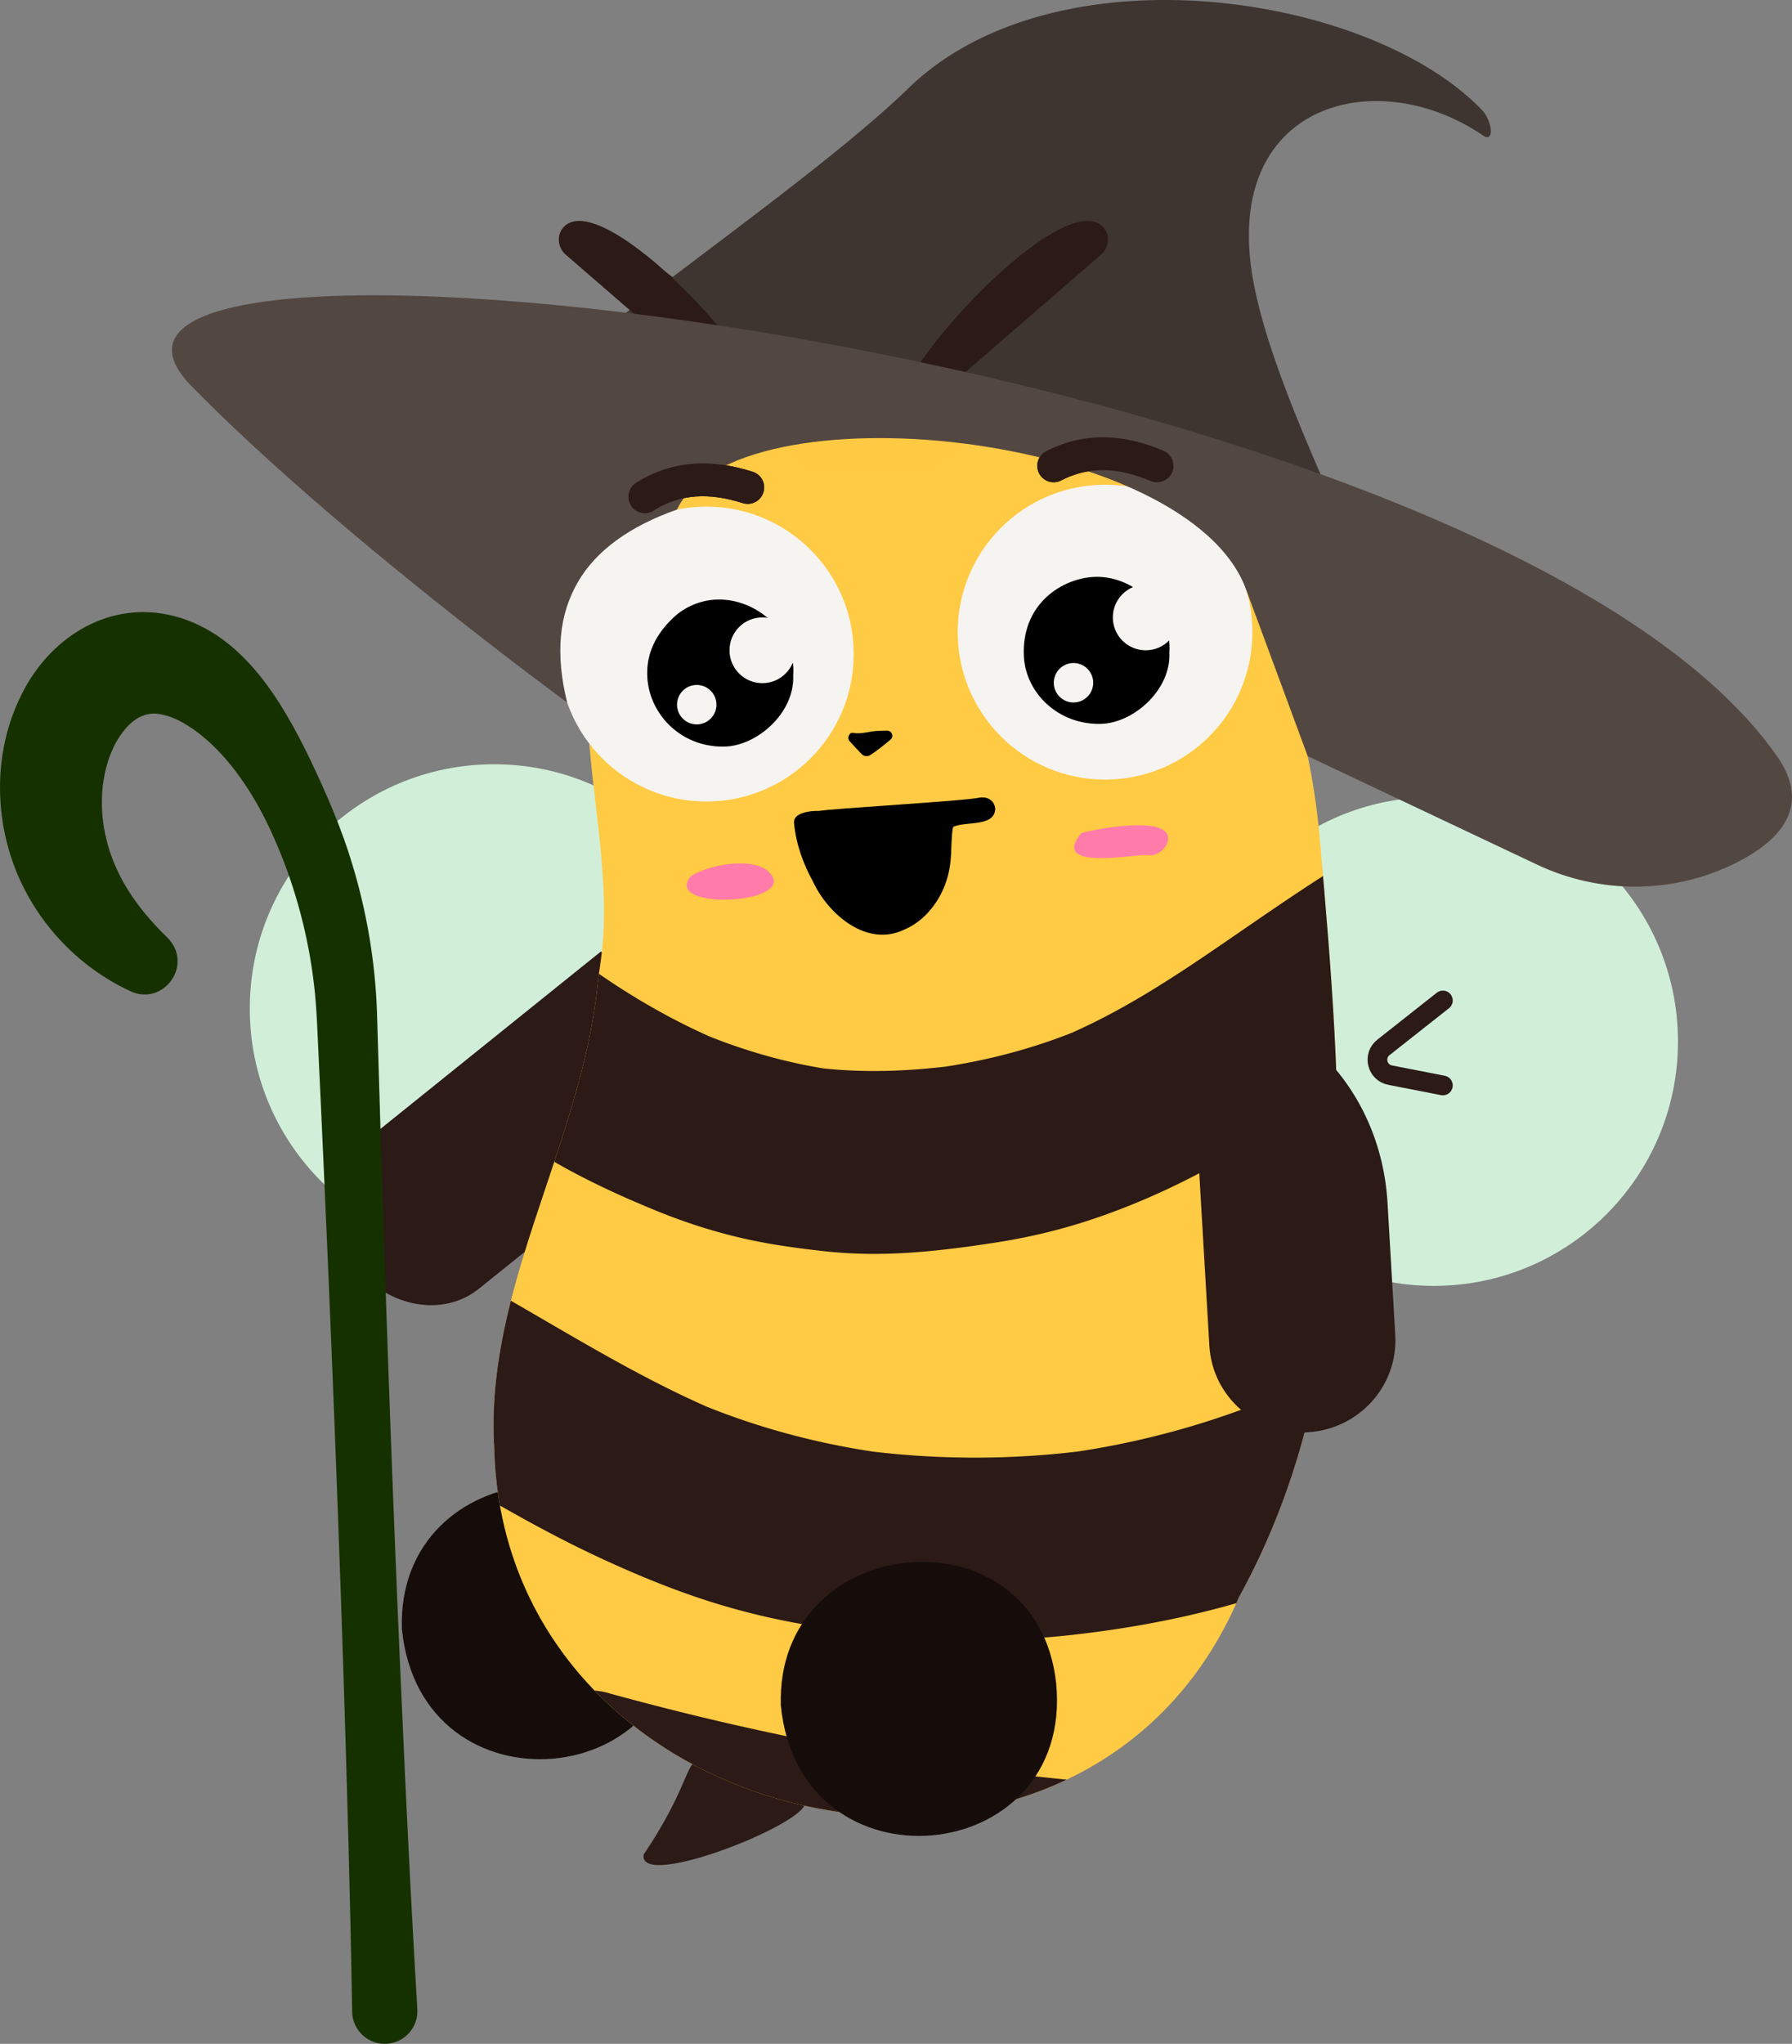
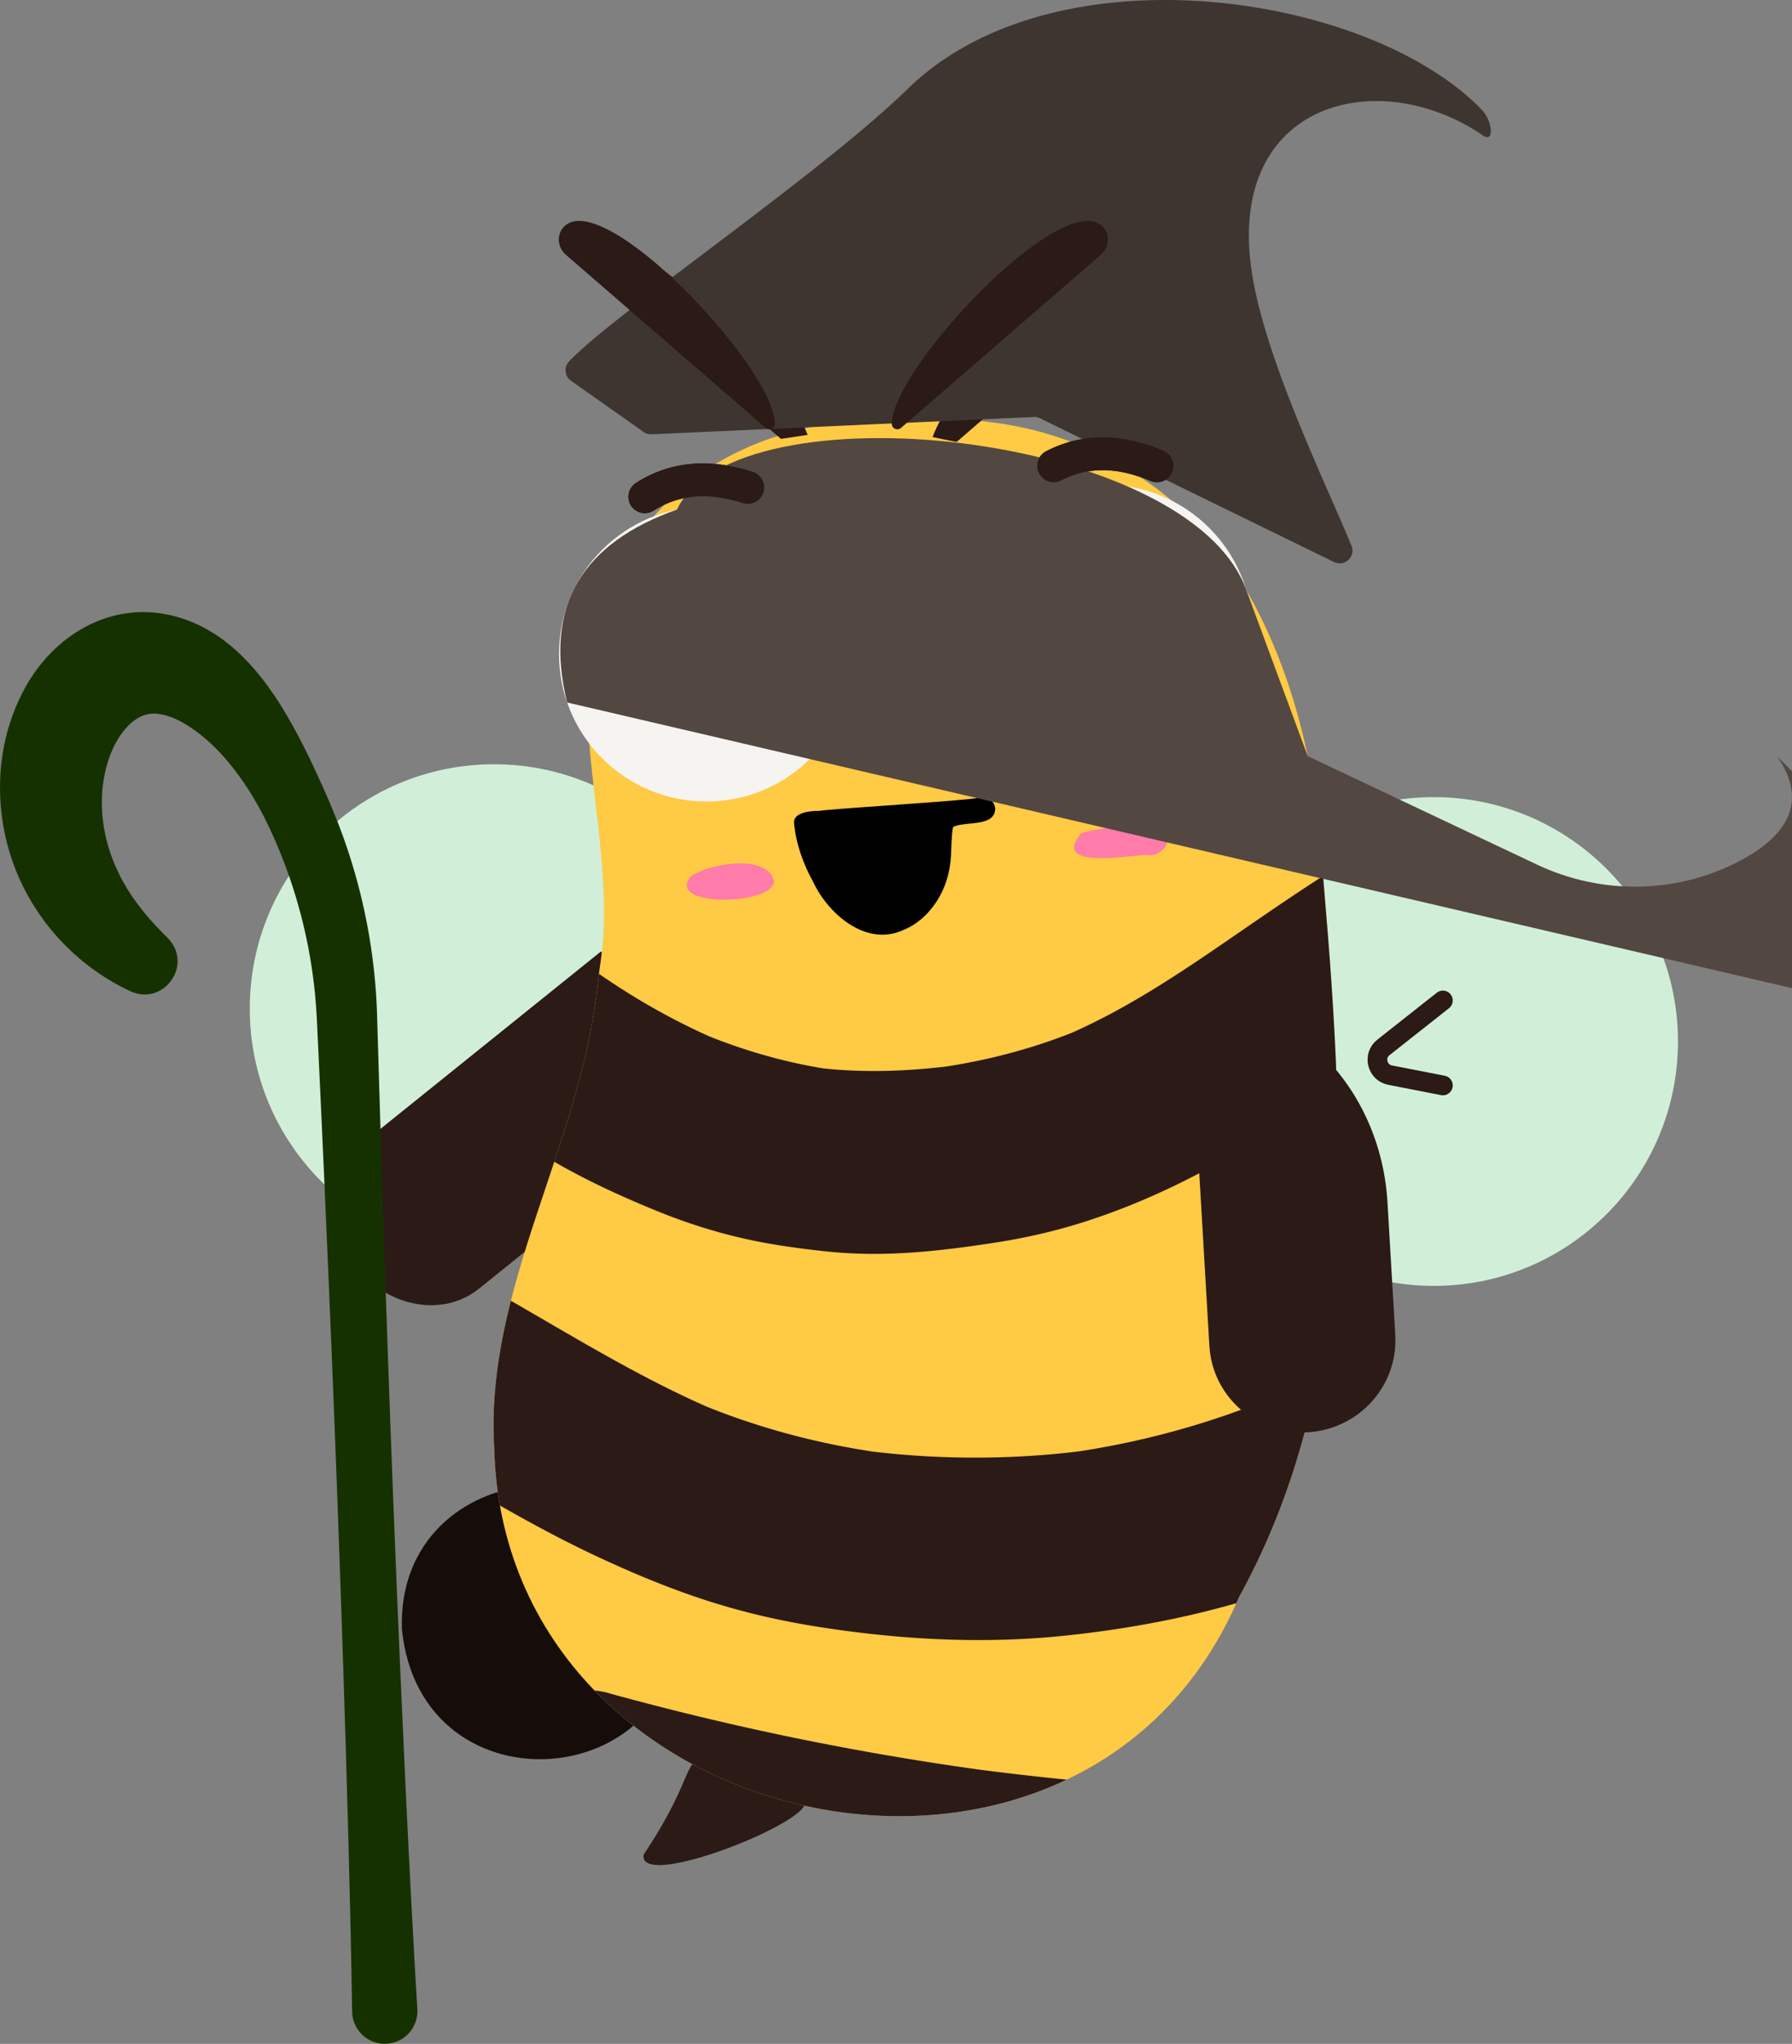
<svg xmlns="http://www.w3.org/2000/svg" id="Layer_2" data-name="Layer 2" viewBox="0 0 2746.66 3130.95">
  <rect x="0" y="0" width="2746.66" height="3130.95" fill="#808080" stroke="none" />
  <defs>
    <clipPath id="clippath">
      <path id="body-3" d="M2023.16 1287.71c33.85 390.37 71.28 804.99-124.03 1158.74-238.26 560.38-1125.84 374.53-1141.55-226.99-15.46-244.27 132.42-465.49 158.12-708.42 1.43-13.49 3.31-26.92 5.22-40.35 29.82-209.19-92.07-451.67 48.48-634.37 116.42-186.99 348.95-216.6 556.11-188.7 157.27 21.18 297.43 110.84 379.14 246.88 70.61 117.55 107.46 260.42 118.51 393.22z" class="cls-2" data-name="body" />
    </clipPath>
    <style>.cls-1{fill:#f6f4f0}.cls-2{fill:#ffca44}.cls-5{fill:#d1efd8}.cls-8{fill:#160d0b}.cls-10{fill:#2b1a16}.cls-12{stroke-width:50.36px;stroke:#2b1a16;stroke-linecap:round;stroke-linejoin:round;fill:none}</style>
  </defs>
  <g id="costumes">
    <g id="bee">
      <g id="wings">
        <circle cx="2197.53" cy="1595.48" r="374.35" class="cls-5" />
        <circle cx="757.2" cy="1545.12" r="374.35" class="cls-5" />
        <path fill="#d1efd8" stroke="#2b1a16" stroke-linecap="round" stroke-linejoin="round" stroke-width="30.22" d="m2211.56 1532.62-91.15 71.91c-16.14 12.73-9.89 38.53 10.29 42.47l80.86 15.78" />
      </g>
      <path d="M986.58 2840.99c126.24-187.61 6.4-167.32 245.32-83.46 28.65 26.81-255.15 141.32-245.32 83.46zM555.11 1751.86c-54.19 43.58-58.07 128.69-8.68 190.1s133.35 75.87 187.54 32.29l368.48-296.35c-61.96-71.94-121.47-146.47-181.19-220.5l-366.14 294.47z" class="cls-10" />
      <path id="back_leg" d="M615.98 2495.2c-8.5-269.4 393.27-304.12 422.03-33.84 27.28 284.2-393.29 324.97-422.03 33.84z" class="cls-8" data-name="back leg" />
      <g id="body">
        <path id="body-2" d="M2023.16 1287.71c33.85 390.37 71.28 804.99-124.03 1158.74-238.26 560.38-1125.84 374.53-1141.55-226.99-15.46-244.27 132.42-465.49 158.12-708.42 1.43-13.49 3.31-26.92 5.22-40.35 29.82-209.19-92.07-451.67 48.48-634.37 116.42-186.99 348.95-216.6 556.11-188.7 157.27 21.18 297.43 110.84 379.14 246.88 70.61 117.55 107.46 260.42 118.51 393.22z" class="cls-2" data-name="body" />
        <g fill="none" clip-path="url(#clippath)">
          <path d="M659.18 1643.45c53.66 44.84 109.86 87.31 169.53 123.89 56.46 34.62 115.86 62.29 177.11 87.33 47.42 19.39 96.51 34.83 146.67 45.33 35.8 7.5 72.23 12.41 108.54 16.45 24.12 2.68 48.38 4.16 72.65 4.35 64.25.51 128.78-7.53 192.15-17.31 47.77-7.38 95-18.31 140.98-33.28 91.65-29.85 178.7-72.86 260.07-124.24 73.65-46.5 143.93-98.09 216.75-145.86 9.93-6.52 19.91-12.97 29.93-19.35 30.41-19.37 54.59-48.37 64.3-83.61 5.83-18.6 6.66-37.19 2.5-55.79-.84-18.62-6.38-35.96-16.6-52.02-7.29-9.44-14.58-18.88-21.88-28.32-17.46-17.34-38.04-29.33-61.74-35.98-12.4-1.67-24.8-3.33-37.19-5-25.25.08-48.79 6.45-70.62 19.1-54.67 34.84-107.78 72-161.27 108.6-49.74 34.03-100 67.45-152.77 96.65-29.89 16.54-60.55 31.66-92.01 44.97l33.42-14.1c-72.86 30.66-149.48 50.6-227.75 61.22 12.4-1.67 24.8-3.33 37.19-5-74.52 9.95-149.68 13.04-224.36 3.16l37.19 5c-72.65-9.82-143.45-30.24-210.99-58.62l33.42 14.1c-84.65-35.81-163.64-83.81-236.4-139.83 9.44 7.29 18.88 14.58 28.32 21.88a1352.192 1352.192 0 0 1-39.28-31.58c-12.67-13.64-27.68-23.29-45.03-28.93-16.67-8.76-34.64-12.78-53.9-12.05-19.26-.73-37.23 3.29-53.9 12.05-17.35 5.64-32.35 15.29-45.03 28.93-7.29 9.44-14.58 18.88-21.88 28.32-12.66 21.82-19.02 45.36-19.1 70.62 1.67 12.4 3.33 24.8 5 37.19 6.65 23.7 18.64 44.28 35.98 61.74zm-53.93 569.86c100.43 56.91 198.55 118.47 303.05 167.85 61.63 29.12 125.1 55.55 190.33 75.53 50.61 15.51 102.4 27.06 154.68 35.31 126.74 19.99 254.29 26.98 382.08 13.33 130.45-13.93 258.18-41.64 380.08-90.73 56.24-22.65 111.32-47.46 164.83-75.94 46.24-24.62 91.49-51.05 136.8-77.32 12.43-7.2 24.86-14.4 37.31-21.58 16.3-8.79 29.39-20.8 39.25-36.03 12.37-13.51 20.71-29.37 25.04-47.58 5.83-18.6 6.66-37.19 2.5-55.79-.84-18.62-6.38-35.96-16.6-52.02-19.26-29.87-47.94-56.17-83.61-64.3-36.87-8.4-74.47-5.12-107.81 14.1-74.27 42.82-147.84 87.29-224.97 124.87-20.51 9.99-41.28 19.45-62.3 28.34l33.42-14.1c-104.32 43.89-214.49 73.95-326.64 89.1 12.4-1.67 24.8-3.33 37.19-5-116.66 15.49-235.27 15.48-351.92-.16 12.4 1.67 24.8 3.33 37.19 5-99.36-13.54-196.13-39.24-288.6-78.16l33.42 14.1c-95.22-40.34-184.55-92.6-273.77-144.52-26.51-15.43-53.05-30.82-79.74-45.94-16.06-10.22-33.4-15.76-52.02-16.6-18.6-4.16-37.19-3.33-55.79 2.5-18.21 4.33-34.07 12.68-47.58 25.04-15.23 9.87-27.24 22.95-36.03 39.25-17.16 32.47-25.76 71.81-14.1 107.81s32.1 65.37 64.3 83.61zm256.33 651.09a4441.157 4441.157 0 0 0 314.89 74.28c117.49 23.22 235.89 41.22 354.75 55.85 60.26 7.42 120.68 13.58 181.19 18.52 19.26.73 37.23-3.29 53.9-12.05 17.35-5.64 32.35-15.29 45.03-28.93 13.64-12.67 23.29-27.68 28.93-45.03 8.76-16.67 12.78-34.64 12.05-53.9-1.67-12.4-3.33-24.8-5-37.19-6.65-23.7-18.64-44.28-35.98-61.74-9.44-7.29-18.88-14.58-28.32-21.88-21.82-12.66-45.36-19.02-70.62-19.1a4472.96 4472.96 0 0 1-229.24-24.7c12.4 1.67 24.8 3.33 37.19 5a4459.986 4459.986 0 0 1-229.55-36.96 4426.088 4426.088 0 0 1-227.29-48.96c-42.68-10.37-85.2-21.39-127.56-33.02-18.6-5.83-37.19-6.66-55.79-2.5-18.62.84-35.96 6.38-52.02 16.6-16.3 8.79-29.39 20.8-39.25 36.03-12.37 13.51-20.71 29.37-25.04 47.58-1.67 12.4-3.33 24.8-5 37.19.08 25.25 6.45 48.79 19.1 70.62 7.29 9.44 14.58 18.88 21.88 28.32 17.46 17.34 38.04 29.33 61.74 35.98z" class="cls-10" />
        </g>
      </g>
      <path d="M2138.55 2045.12c4.55 77.68-55.54 144.39-134.21 148.99-78.67 4.61-146.13-54.63-150.68-132.31l-30.93-528.25 2.85-.06c157.43-3.4 290.79 132.73 301.09 308.62l11.89 203.01z" class="cls-10" />
      <g id="eyes">
        <circle cx="1693.74" cy="968.4" r="225.88" class="cls-1" />
        <circle cx="1082.69" cy="1001.97" r="225.88" class="cls-1" />
-         <path id="pupils" d="M1792.32 999.87c2.8 56.68-54.72 108-105.39 109.06-65.19 1.36-114.66-47.47-117.57-103.17-4.07-77.85 54.46-117.41 103.29-121.71 63.71-5.61 124.6 51.67 119.67 115.81zm-576.59 35.23c2.55 56.38-54.97 107.83-105.85 108.62-66.33 1.03-113.21-49.15-117.54-103.6-3.03-38.09 13.01-68.19 38.79-93.06 17.56-16.94 41.31-27.22 65.32-28.51 64.43-3.45 124.49 52.85 119.27 116.54z" />
        <circle cx="1756.03" cy="945.82" r="50.36" class="cls-1" />
        <circle cx="1645.38" cy="1045.91" r="30.22" class="cls-1" />
        <circle cx="1067.91" cy="1079.48" r="30.22" class="cls-1" />
-         <circle cx="1168.48" cy="996.18" r="50.36" class="cls-1" />
      </g>
      <path id="nose" d="M1328.98 1158.32c-3.58.06-6.22-1-8.13-2.97-6.33-6.53-12.51-13.22-18.63-19.95-2.24-2.47-2.51-5.44-1.15-8.53 1.22-2.77 3.28-4.82 6.32-4.23 13.22 2.55 25.78-2.8 38.76-3 4.26-.06 8.52-.5 12.78-.44 3.53.05 6.69 1.4 8.15 4.87 1.48 3.52.12 7.13-2.38 9.18-10.32 8.46-20.56 17.08-31.98 24.08-1.23.75-2.91.78-3.74.99z" />
-       <path d="M1196.81 2612.71c-8.5-269.4 393.27-304.12 422.03-33.84 27.28 284.2-393.29 324.97-422.03 33.84z" class="cls-8" />
      <path id="mouth" d="M1255.18 1242.28c20.71-3.73 223.62-15.27 246.02-20.35 13.37-2.06 22.99 4.94 24.27 16.89-.89 28.28-44.57 18.93-63.88 27.6-2.47.51-3.09 23.01-3.95 43.42-1.09 26.01-8.78 51.5-23.35 73.07-12.22 18.09-28.59 33.06-49.02 41.47-57.16 26.96-115.9-23.97-139.06-73.67-15.43-27.98-26.13-57.99-29.18-89.97-1.54-16.1 25.64-18.91 38.15-18.45z" />
      <path id="blush" fill="#ff7baa" d="M1757.87 1309.66c-28.65.39-148.05 23.27-100.36-33.52 25.01-6.91 120.51-24.31 131.89 2.54 5.84 16.35-15.07 35.22-31.53 30.98zm-571.8 38.47c4.78 38.96-167.5 43.24-127.4-5.6 28.24-19.57 114.97-34.89 127.4 5.6z" />
      <path id="eyebrows" d="M1615.02 713.6c52.08-26.95 104.93-22.47 158.38 0M988.35 761c49.44-31.54 102.48-31.84 157.73-14.29" class="cls-12" />
      <g id="anthenas">
        <path id="anthenas-2" d="M1747.61 393.67c-59.42-63.22-322.79 215.47-323.76 301.51-.08 7.26 8.59 11.12 14.08 6.37l306.64-265.46c12.56-10.87 14.41-30.31 3.04-42.42z" class="cls-10" data-name="anthenas" />
        <path id="anthenas-3" d="M921.08 393.67c59.42-63.22 322.79 215.47 323.76 301.51.08 7.26-8.59 11.12-14.08 6.37L924.12 436.09c-12.56-10.87-14.41-30.31-3.04-42.42z" class="cls-10" data-name="anthenas" />
      </g>
    </g>
    <g id="wizard">
      <path fill="#feca44" d="m1192.88 672.95 146-22 141 29-56 40h-176l-39-27-16-20z" />
      <path fill="#3e3531" d="M875.09 583.23c-9.71-6.85-11.14-20.69-3.03-29.37 66.92-71.61 382.73-284.87 519.83-418.22 226.16-219.97 708.65-145.71 879.89 33.22 15.31 16 19.47 51.1 1.18 38.62-162.13-110.63-397.35-50.72-353.33 215.39 22.2 134.21 115.61 324.3 151.85 413.16 6.79 16.65-10.58 32.88-26.73 24.99l-450.74-220.26a19.572 19.572 0 0 0-9.48-1.97l-585.85 26.53c-4.34.2-8.62-1.05-12.17-3.56L875.1 583.22z" />
      <g id="anthenas-4" data-name="anthenas">
        <path id="anthenas-5" d="M1690.61 347.67c-59.42-63.22-322.79 215.47-323.76 301.51-.08 7.26 8.59 11.12 14.08 6.37l306.64-265.46c12.56-10.87 14.41-30.31 3.04-42.42z" class="cls-10" data-name="anthenas" />
        <path id="anthenas-6" d="M864.08 347.67c59.42-63.22 322.79 215.47 323.76 301.51.08 7.26-8.59 11.12-14.08 6.37L867.12 390.09c-12.56-10.87-14.41-30.31-3.04-42.42z" class="cls-10" data-name="anthenas" />
      </g>
-       <path fill="#534741" d="M869.28 1076.13c-36.7-148.34 23.84-244.49 168.41-295.55 89.84-191.12 785.19-120.63 872.67 123.61l94.01 254.14 351.34 166.11c96.84 45.78 209.6 45.39 305.29-2.74 68.23-34.32 116.27-86.7 62.65-163.37C2286.98 533.98-26.46 265.86 293.88 591.95c223 227 575.39 484.18 575.39 484.18z" />
+       <path fill="#534741" d="M869.28 1076.13c-36.7-148.34 23.84-244.49 168.41-295.55 89.84-191.12 785.19-120.63 872.67 123.61l94.01 254.14 351.34 166.11c96.84 45.78 209.6 45.39 305.29-2.74 68.23-34.32 116.27-86.7 62.65-163.37c223 227 575.39 484.18 575.39 484.18z" />
      <path id="eyebrows-2" d="M1615.02 713.6c52.08-26.95 104.93-22.47 158.38 0M988.35 761c49.44-31.54 102.48-31.84 157.73-14.29" class="cls-12" data-name="eyebrows" />
      <path fill="#163100" d="M200.37 1518.7c-82.95-38.42-149.06-109.75-180.23-196.43-2.93-8.5-5.84-17.32-8.12-26.03-.65-2.84-2.83-10.12-3.38-13.27-.23-1.38-3.25-15.3-3.46-16.81l-.53-3.4-1.03-6.8c-9.6-65.58-.33-133.72 30.07-193.38 41.52-82.94 126.84-140.28 222.59-121.26 111.25 22.79 173.9 128.81 219.2 222.36 24.75 51.93 47.8 104.66 64.33 159.78 22.3 73.2 35.13 149.19 37.96 225.54 8.11 278.22 17.07 557.28 28.41 835.32 4.32 108.56 10.07 238.28 15.14 346.84 5.24 111.77 11.62 235.25 18.33 346.72 1.69 27.57-19.3 51.29-46.87 52.97-28.37 1.81-52.7-20.75-53.06-49.17-2.65-170.12-7.97-350.26-13.38-520.61-10.81-332.93-24.8-667.3-40.69-999.99-.73-12.56-1.62-25.84-2.81-38.33-7.34-74.74-25.45-148.15-53.71-217.62-12.86-31.35-27.6-62.58-45.65-91.2-26.28-41.77-60.03-82.04-102.69-106.57-13.8-8.04-32.35-14.86-47.14-14.17-24.16 1.24-42.89 21.07-56.09 44.57l-1.56 3-.8 1.49c-.27.49-.55.98-.77 1.53-2.28 4.77-4.29 9.68-6.23 14.61-1.26 3.87-2.95 8.24-3.94 12.21-3.28 10.86-5.28 22.23-6.75 33.49-.28 3.14-.52 6.61-.89 9.69-.31 5.79-.54 11.87-.46 17.69-.15 3.57.29 8.29.41 11.9.02 1.34.11 2.71.25 3.98.39 3.29.69 8.91 1.27 11.95.28 2.02.85 5.97 1.1 7.99 1.12 6.08 2.59 13.79 4.19 19.87 5.37 21.83 13.84 42.25 24.53 62.21 2.89 4.74 5.74 10.32 8.89 14.95 16.36 25.99 35.59 48.19 58.6 70.89l1.56 1.53c39.87 40.61-5.32 104.7-56.59 81.97z" />
    </g>
  </g>
</svg>